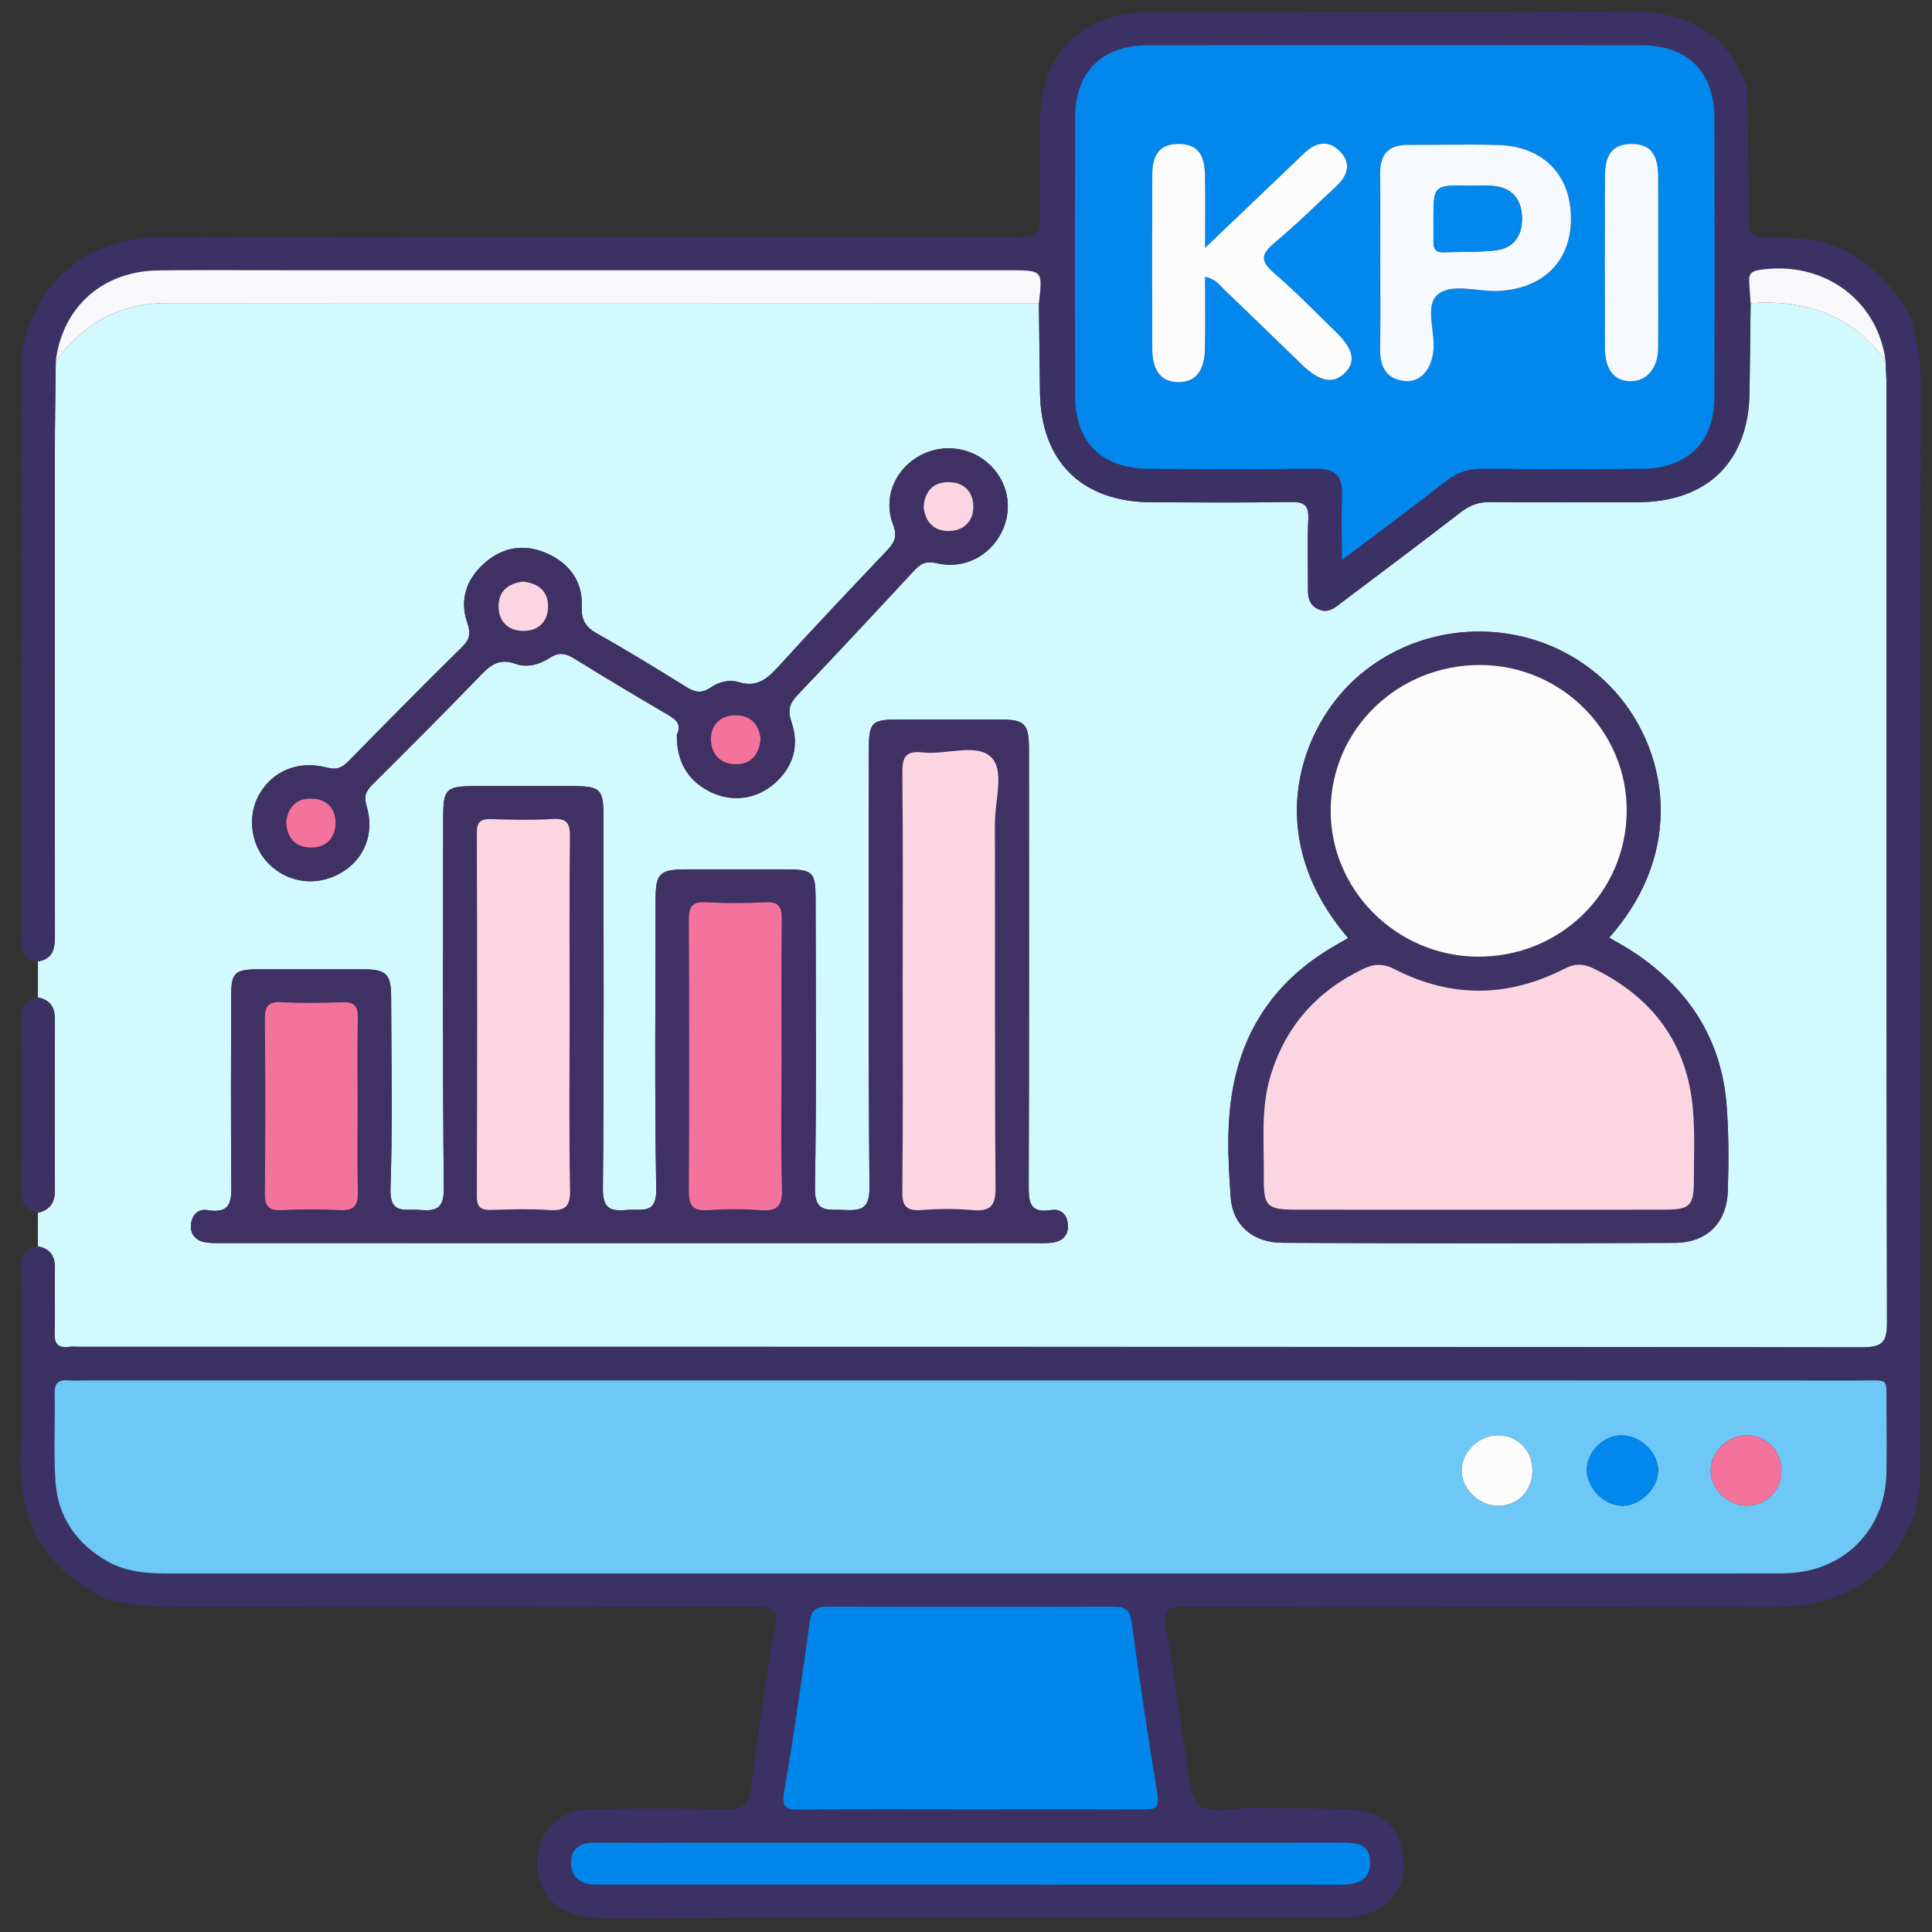
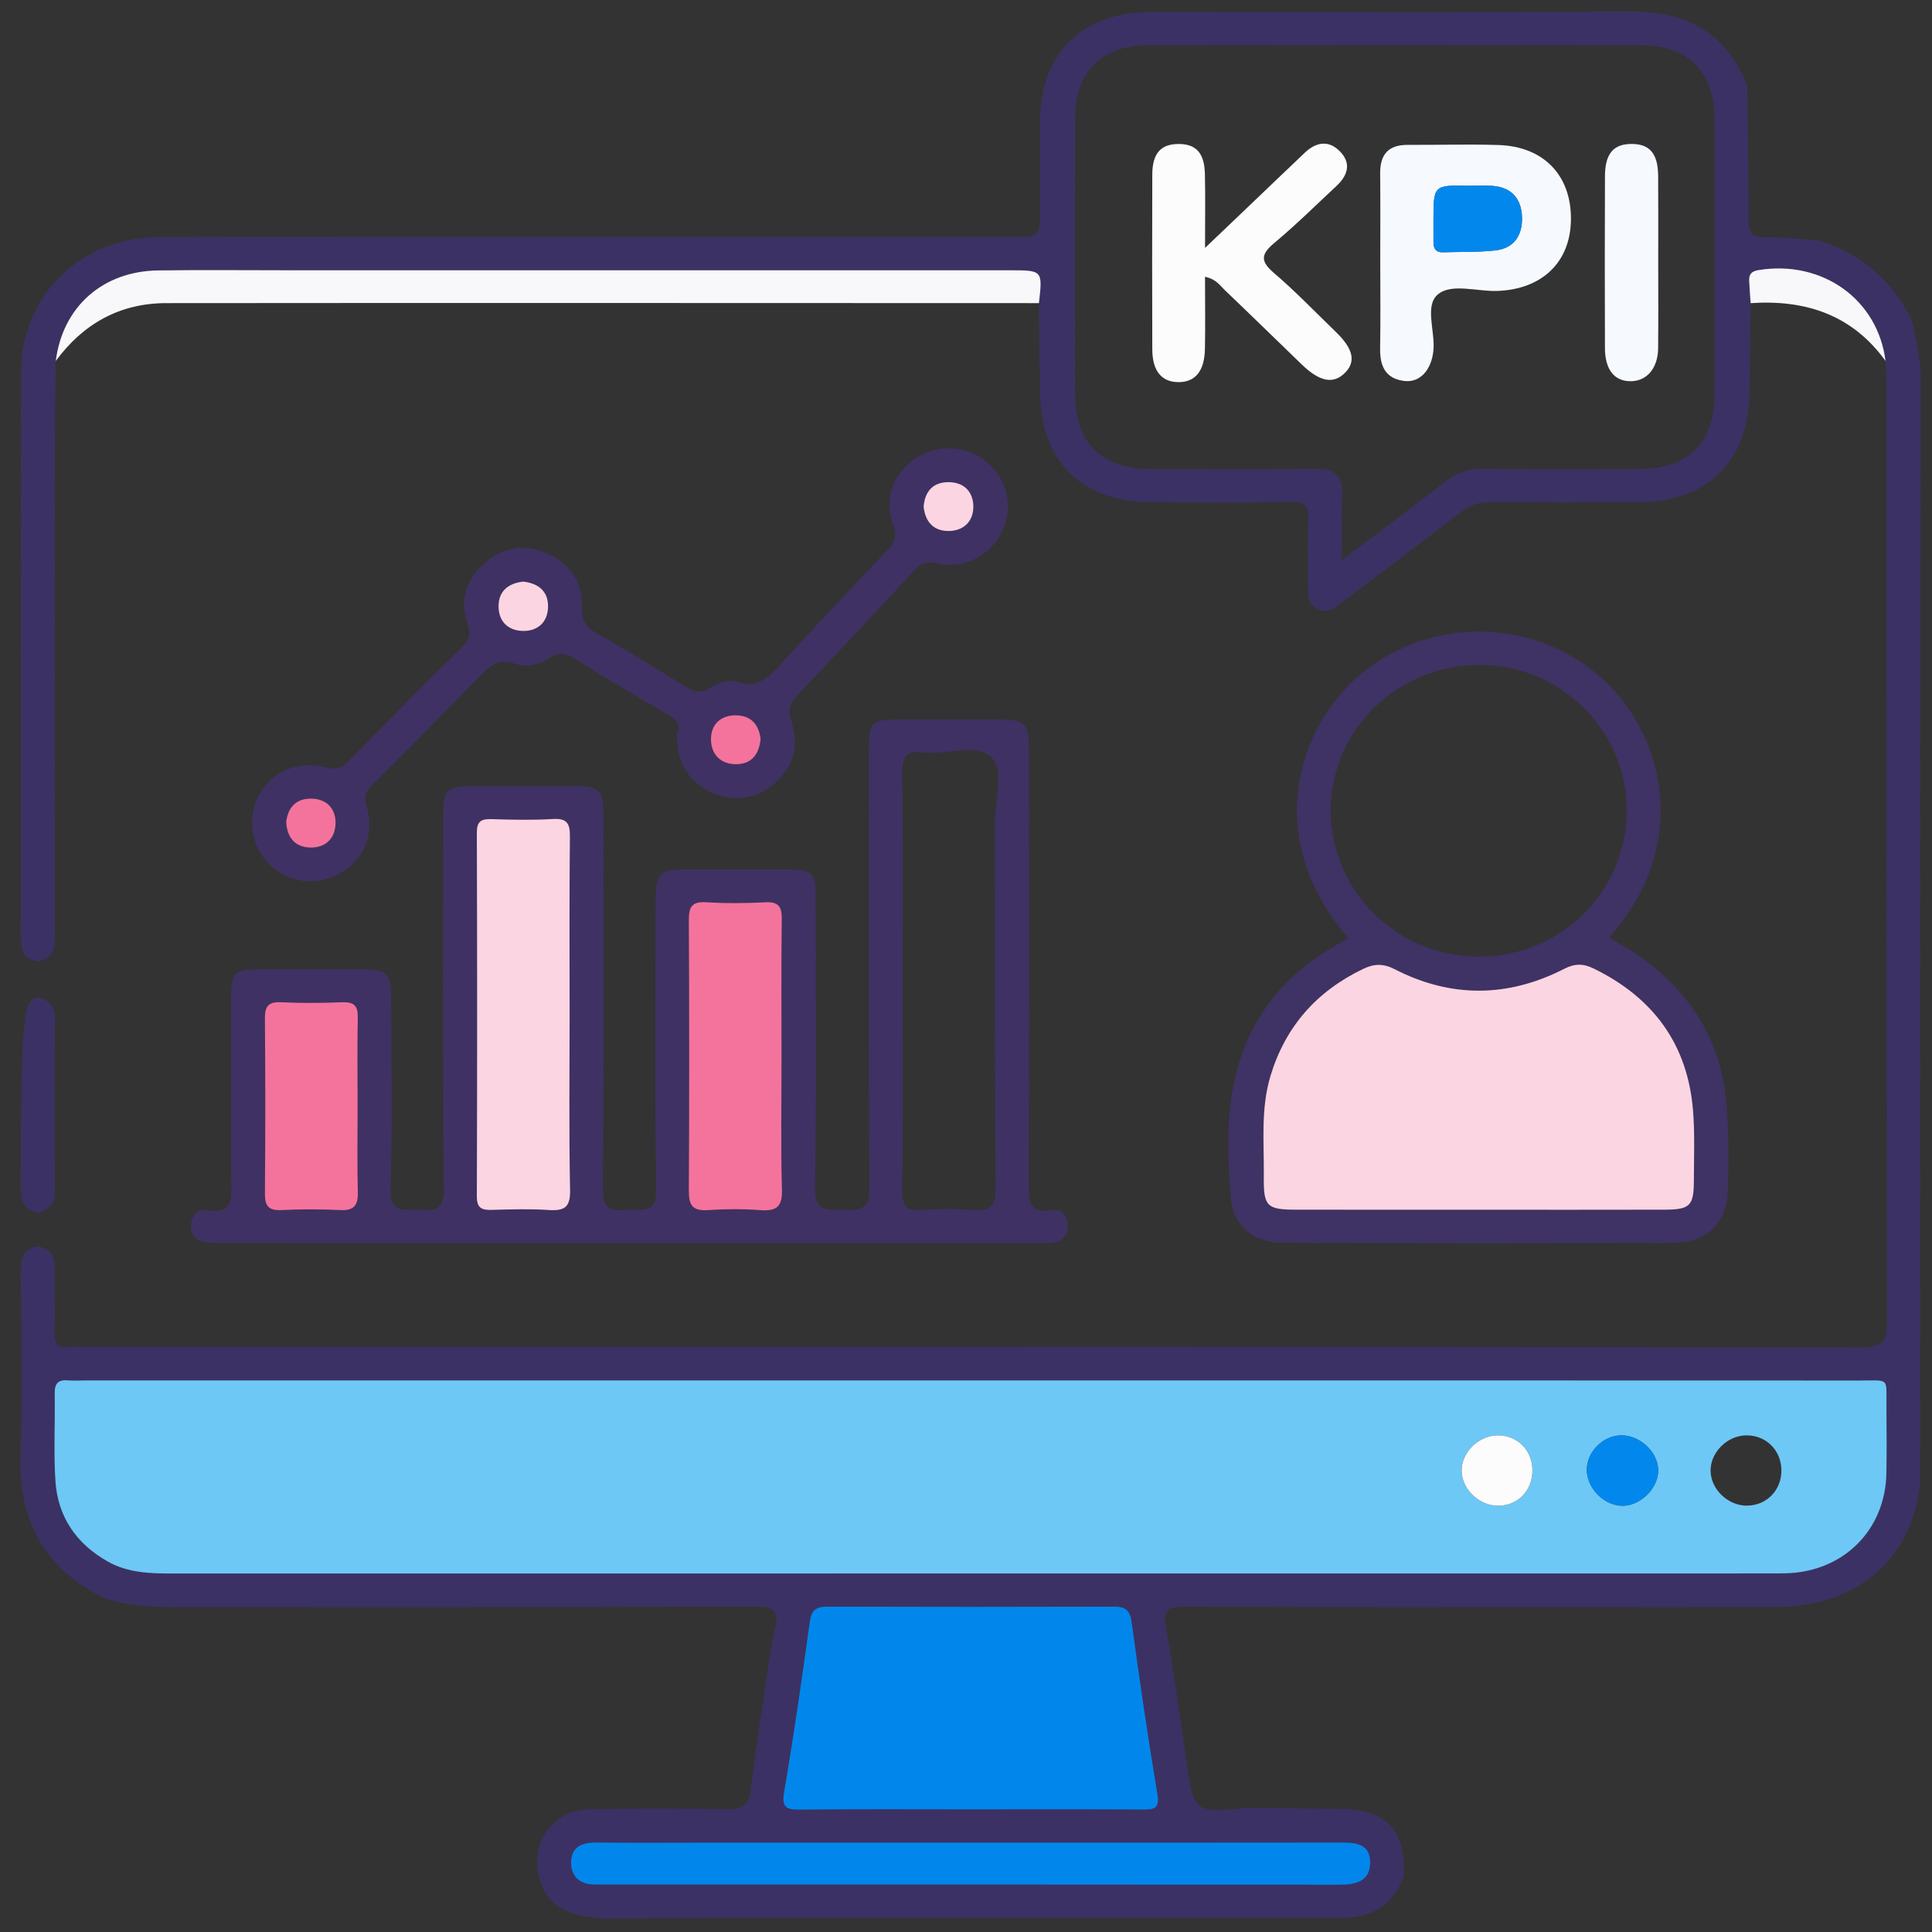
<svg xmlns="http://www.w3.org/2000/svg" version="1.1" id="Layer_1" x="0px" y="0px" width="85px" height="85px" viewBox="0 0 85 85" xml:space="preserve">
  <rect x="0" y="0" width="85" height="85" fill="#333333" stroke="none" />
-   <path fill-rule="evenodd" clip-rule="evenodd" fill="#D2F9FD" d="M1.668,43.884c0-0.528,0-1.057,0-1.583  c0.75-0.128,0.748-0.674,0.748-1.252C2.409,34,2.409,26.953,2.413,19.906c0-1.342,0.026-2.684,0.041-4.025  c1.199-1.63,2.812-2.543,4.859-2.545c12.798-0.013,25.597-0.003,38.396,0c0.016,1.31,0.028,2.62,0.048,3.93  c0.046,3.054,1.847,4.824,4.922,4.831c2.041,0.005,4.082,0.025,6.121-0.014c0.624-0.012,0.789,0.188,0.761,0.773  c-0.046,0.943-0.012,1.89-0.014,2.836c0,0.428-0.047,0.872,0.445,1.106c0.459,0.218,0.766-0.088,1.077-0.323  c1.745-1.312,3.49-2.623,5.22-3.956c0.387-0.298,0.771-0.437,1.267-0.432c2.163,0.021,4.327,0.013,6.491,0.008  c3.074-0.006,4.886-1.787,4.926-4.829c0.017-1.31,0.031-2.62,0.048-3.93c2.424-0.163,4.475,0.519,5.936,2.543  c0.015,0.366,0.043,0.73,0.043,1.096C83,30.709,82.99,44.441,83.021,58.175c0.001,0.866-0.188,1.104-1.1,1.103  c-26.138-0.028-52.276-0.022-78.414-0.022c-0.154,0-0.312-0.016-0.464,0.002c-0.477,0.06-0.658-0.117-0.641-0.609  c0.032-0.944-0.005-1.891,0.014-2.838c0.011-0.539-0.198-0.874-0.75-0.975c0.001-0.494,0.002-0.988,0.002-1.481  c0.537-0.118,0.749-0.452,0.747-0.989c-0.012-2.501-0.011-5,0-7.502C2.418,44.325,2.215,43.989,1.668,43.884z M27.71,54.693  c5.909,0,11.818,0,17.726-0.002c0.278,0,0.56,0.014,0.835-0.019c0.461-0.054,0.742-0.308,0.712-0.791  c-0.027-0.438-0.305-0.713-0.73-0.645c-0.98,0.16-0.997-0.383-0.995-1.107c0.02-6.376,0.013-12.757,0.011-19.135  c-0.001-1.171-0.168-1.338-1.322-1.34c-1.454-0.003-2.907-0.002-4.361,0c-1.257,0.001-1.36,0.104-1.36,1.37  c-0.001,6.409-0.026,12.818,0.027,19.229c0.008,0.969-0.409,1.015-1.14,0.979c-0.669-0.033-1.28,0.155-1.26-0.962  c0.076-4.241,0.032-8.482,0.029-12.726c-0.001-1.189-0.114-1.294-1.343-1.296c-1.454-0.002-2.908-0.002-4.362,0  c-1.153,0.002-1.333,0.178-1.334,1.332c-0.003,4.242-0.046,8.483,0.028,12.727c0.021,1.162-0.66,0.864-1.292,0.926  c-0.748,0.07-1.063-0.073-1.055-0.955c0.051-5.463,0.027-10.928,0.025-16.391c-0.001-1.165-0.144-1.3-1.347-1.302  c-1.423-0.002-2.846-0.001-4.269,0c-1.318,0.001-1.434,0.112-1.434,1.4c-0.001,5.433-0.027,10.866,0.026,16.298  c0.009,0.898-0.33,1.01-1.063,0.949c-0.637-0.058-1.323,0.232-1.283-0.937c0.097-2.804,0.036-5.613,0.029-8.422  c-0.003-1.029-0.209-1.226-1.248-1.229c-1.516-0.004-3.032-0.004-4.548,0c-1.099,0.004-1.241,0.137-1.243,1.211  c-0.005,2.718-0.015,5.433,0.007,8.147c0.006,0.753,0.057,1.424-1.06,1.238c-0.438-0.074-0.695,0.265-0.718,0.669  c-0.023,0.418,0.239,0.689,0.659,0.751c0.273,0.042,0.555,0.03,0.833,0.03C15.831,54.693,21.771,54.693,27.71,54.693z   M59.314,41.271c-0.187,0.107-0.366,0.213-0.547,0.315c-2.348,1.338-3.865,3.294-4.447,5.912c-0.382,1.714-0.298,3.464-0.173,5.196  c0.086,1.206,0.98,1.977,2.266,1.982c5.754,0.028,11.509,0.028,17.264,0.003c1.437-0.009,2.299-0.885,2.341-2.308  c0.038-1.25,0.042-2.507-0.056-3.75c-0.219-2.825-1.595-5.017-3.936-6.629c-0.391-0.269-0.813-0.493-1.227-0.742  c3.599-4.07,2.443-8.835-0.234-11.326c-2.973-2.765-7.636-2.859-10.745-0.228C57.199,31.916,55.439,36.752,59.314,41.271z   M29.779,32.324c-0.012,1.088,0.399,1.952,1.405,2.48c0.957,0.503,2.04,0.388,2.858-0.308c0.864-0.735,1.132-1.695,0.779-2.729  c-0.18-0.528-0.084-0.821,0.268-1.191c1.715-1.802,3.412-3.621,5.101-5.446c0.292-0.315,0.526-0.47,1.02-0.352  c1.191,0.282,2.33-0.31,2.854-1.36c0.532-1.063,0.277-2.299-0.631-3.073c-0.87-0.74-2.135-0.829-3.105-0.216  c-0.998,0.629-1.474,1.816-1.034,2.954c0.214,0.553,0.026,0.825-0.309,1.177c-1.564,1.648-3.127,3.298-4.657,4.978  c-0.513,0.562-0.967,1.046-1.846,0.769c-0.41-0.13-0.882,0.007-1.24,0.255c-0.406,0.281-0.708,0.174-1.079-0.056  c-1.282-0.795-2.567-1.586-3.883-2.324c-0.52-0.291-0.714-0.596-0.687-1.21c0.047-1.071-0.528-1.873-1.508-2.316  c-0.987-0.445-1.951-0.306-2.763,0.412c-0.802,0.708-1.118,1.607-0.76,2.643c0.146,0.422,0.121,0.706-0.219,1.04  c-1.686,1.659-3.347,3.343-5.004,5.03c-0.283,0.287-0.519,0.407-0.961,0.289c-1.273-0.337-2.424,0.167-2.996,1.224  c-0.53,0.979-0.33,2.266,0.474,3.039c0.843,0.812,2.047,0.969,3.08,0.404c1.063-0.582,1.565-1.73,1.191-2.971  c-0.131-0.435-0.035-0.658,0.251-0.942c1.61-1.604,3.22-3.21,4.797-4.846c0.443-0.458,0.828-0.717,1.508-0.471  c0.5,0.181,1.062,0.027,1.508-0.268c0.403-0.265,0.707-0.193,1.084,0.04c1.361,0.842,2.734,1.665,4.116,2.472  C29.757,31.664,29.999,31.873,29.779,32.324z" />
  <path fill-rule="evenodd" clip-rule="evenodd" fill="#3C3164" d="M2.454,15.881c-0.014,1.341-0.04,2.683-0.041,4.025  C2.409,26.953,2.409,34,2.415,41.048c0,0.579,0.002,1.125-0.748,1.252c-0.758-0.117-0.75-0.666-0.75-1.243  c0.006-8.176,0.002-16.352,0.008-24.528c0-0.424,0.014-0.857,0.098-1.272c0.582-2.901,2.941-4.812,6.006-4.827  c4.236-0.021,8.473-0.005,12.709-0.005c8.256,0,16.512,0,24.768,0c1.25,0,1.25,0,1.25-1.277c0-1.281-0.01-2.563,0.002-3.844  c0.027-2.977,1.859-4.776,4.876-4.778C57.623,0.519,64.611,0.564,71.6,0.5c2.558-0.023,4.353,0.895,5.271,3.298  c0.026,1.965,0.068,3.932,0.067,5.897c0,0.524,0.109,0.757,0.705,0.745c0.793-0.015,1.588,0.085,2.381,0.137  c1.874,0.574,3.204,1.767,4.079,3.481c0.204,0.858,0.396,1.709,0.395,2.608c-0.014,15.964-0.01,31.927-0.014,47.891  c0,0.426-0.006,0.859-0.085,1.277c-0.577,3.02-2.921,4.859-6.242,4.865c-8.693,0.012-17.388,0.012-26.081-0.01  c-0.706-0.002-0.912,0.146-0.786,0.866c0.343,1.953,0.62,3.915,0.901,5.878c0.336,2.341,0.326,2.341,2.783,2.097  c1.328,0.019,2.657,0.043,3.985,0.055c2.044,0.017,2.912,0.936,2.791,2.97c-0.472,1.339-1.455,1.835-2.854,1.831  c-8.033-0.02-16.066-0.011-24.1-0.007c-2.749,0.002-5.498,0.02-8.247,0.029c-1.726-0.115-2.527-0.635-2.833-1.833  c-0.392-1.544,0.622-2.94,2.231-2.974c2.005-0.045,4.013-0.045,6.018,0.002c0.687,0.017,0.981-0.174,1.064-0.861  c0.208-1.718,0.478-3.432,0.724-5.147c0.107-0.629,0.169-1.27,0.332-1.887c0.211-0.797,0.007-1.031-0.87-1.027  c-8.493,0.034-16.986,0.017-25.48,0.026c-1.054,0-2.092-0.057-3.102-0.378c-2.674-1.292-3.827-3.413-3.731-6.335  c0.087-2.671,0.027-5.346,0.013-8.018c-0.003-0.569,0.063-1.04,0.75-1.143c0.552,0.101,0.76,0.436,0.75,0.975  c-0.019,0.947,0.018,1.894-0.014,2.838c-0.017,0.492,0.165,0.669,0.641,0.609c0.152-0.018,0.31-0.002,0.464-0.002  c26.138,0,52.276-0.006,78.414,0.022c0.911,0.002,1.101-0.236,1.1-1.103C82.99,44.441,83,30.709,82.998,16.977  c0-0.365-0.028-0.73-0.043-1.096c-0.34-2.712-2.785-4.453-5.583-3.999c-0.323,0.053-0.427,0.188-0.417,0.464  c0.014,0.331,0.043,0.661,0.064,0.991c-0.017,1.31-0.031,2.62-0.048,3.93c-0.04,3.042-1.852,4.823-4.926,4.829  c-2.164,0.005-4.328,0.013-6.491-0.008c-0.495-0.005-0.88,0.134-1.267,0.432c-1.729,1.333-3.475,2.644-5.22,3.956  c-0.312,0.235-0.618,0.542-1.077,0.323c-0.492-0.235-0.445-0.678-0.445-1.106c0.002-0.946-0.032-1.893,0.014-2.836  c0.028-0.585-0.137-0.785-0.761-0.773c-2.039,0.039-4.08,0.019-6.121,0.014c-3.075-0.007-4.876-1.776-4.922-4.831  c-0.02-1.31-0.032-2.62-0.048-3.93c0.167-1.445,0.167-1.445-1.293-1.445c-10.507,0-21.015,0-31.523,0  c-1.978,0-3.957-0.021-5.934,0.006C4.509,11.931,2.752,13.505,2.454,15.881z M42.807,60.733c-13.025,0-26.049,0-39.074,0  c-0.248,0-0.497,0.02-0.742-0.002c-0.446-0.04-0.592,0.149-0.585,0.58c0.022,1.282-0.052,2.569,0.032,3.846  c0.103,1.565,0.905,2.753,2.298,3.542c0.9,0.508,1.881,0.53,2.877,0.53c23.388-0.004,46.776-0.004,70.165-0.004  c0.278,0,0.557,0.002,0.835-0.008c2.512-0.082,4.339-1.915,4.381-4.41c0.016-0.944,0.012-1.892,0.002-2.839  c-0.015-1.399,0.187-1.231-1.209-1.231C68.794,60.731,55.8,60.733,42.807,60.733z M59.038,24.64c1.654-1.25,3.131-2.34,4.575-3.47  c0.49-0.383,0.984-0.554,1.61-0.548c2.318,0.027,4.639,0.021,6.958,0.008c2.062-0.011,3.24-1.157,3.245-3.169  c0.013-4.088,0.011-8.177,0.001-12.265c-0.004-2.031-1.167-3.202-3.21-3.205c-7.237-0.011-14.475-0.011-21.711,0  c-2.042,0.003-3.203,1.175-3.207,3.205c-0.008,4.058-0.007,8.116-0.001,12.174c0.004,2.124,1.166,3.255,3.342,3.261  c2.412,0.008,4.825,0.021,7.237-0.009c0.827-0.009,1.2,0.294,1.167,1.126C59.012,22.629,59.038,23.512,59.038,24.64z M42.662,79.603  c2.535,0,5.07-0.01,7.603,0.008c0.527,0.004,0.764-0.04,0.654-0.689c-0.422-2.521-0.789-5.052-1.136-7.582  c-0.072-0.52-0.293-0.655-0.775-0.655c-4.204,0.013-8.408,0.013-12.611,0c-0.489,0-0.7,0.148-0.77,0.662  c-0.345,2.5-0.702,5-1.129,7.49c-0.127,0.738,0.142,0.785,0.746,0.778C37.716,79.588,40.189,79.603,42.662,79.603z M42.799,81.069  c-3.865,0-7.729,0-11.594,0c-1.669,0-3.339,0.014-5.008-0.005c-0.629-0.006-1.064,0.226-1.072,0.856  c-0.008,0.641,0.387,1.001,1.068,0.992c0.092-0.002,0.185,0,0.278,0c10.821,0,21.641-0.004,32.461,0.009  c0.744,0,1.356-0.166,1.348-0.999c-0.009-0.838-0.682-0.858-1.344-0.857C53.558,81.073,48.179,81.069,42.799,81.069z" />
-   <path fill-rule="evenodd" clip-rule="evenodd" fill="#3C3164" d="M1.668,43.884c0.547,0.105,0.75,0.441,0.748,0.979  c-0.012,2.502-0.012,5.001,0,7.502c0.002,0.537-0.21,0.871-0.747,0.989c-0.597-0.112-0.758-0.495-0.754-1.058  c0.017-2.454,0.016-4.907,0-7.359C0.911,44.378,1.061,43.987,1.668,43.884z" />
+   <path fill-rule="evenodd" clip-rule="evenodd" fill="#3C3164" d="M1.668,43.884c0.547,0.105,0.75,0.441,0.748,0.979  c-0.012,2.502-0.012,5.001,0,7.502c0.002,0.537-0.21,0.871-0.747,0.989c-0.597-0.112-0.758-0.495-0.754-1.058  C0.911,44.378,1.061,43.987,1.668,43.884z" />
  <path fill-rule="evenodd" clip-rule="evenodd" fill="#3F3164" d="M27.71,54.693c-5.939,0-11.879,0-17.819-0.002  c-0.278,0-0.56,0.012-0.833-0.03c-0.42-0.062-0.682-0.333-0.659-0.751c0.022-0.404,0.28-0.743,0.718-0.669  c1.117,0.186,1.065-0.485,1.06-1.238c-0.022-2.715-0.013-5.43-0.007-8.147c0.002-1.074,0.145-1.207,1.243-1.211  c1.516-0.004,3.032-0.004,4.548,0c1.039,0.004,1.245,0.2,1.248,1.229c0.007,2.809,0.068,5.618-0.029,8.422  c-0.04,1.169,0.646,0.879,1.283,0.937c0.733,0.061,1.072-0.051,1.063-0.949c-0.053-5.432-0.027-10.865-0.026-16.298  c0-1.289,0.116-1.399,1.434-1.4c1.423-0.001,2.846-0.002,4.269,0c1.204,0.002,1.346,0.137,1.347,1.302  c0.001,5.463,0.026,10.928-0.025,16.391c-0.008,0.882,0.307,1.025,1.055,0.955c0.632-0.062,1.313,0.236,1.292-0.926  c-0.074-4.243-0.031-8.484-0.028-12.727c0-1.154,0.181-1.329,1.334-1.332c1.454-0.002,2.908-0.002,4.362,0  c1.229,0.002,1.342,0.107,1.343,1.296c0.003,4.243,0.046,8.484-0.029,12.726c-0.02,1.117,0.591,0.929,1.26,0.962  c0.731,0.035,1.147-0.011,1.14-0.979c-0.054-6.41-0.029-12.819-0.027-19.229c0-1.266,0.103-1.369,1.36-1.37  c1.454-0.002,2.908-0.003,4.361,0c1.154,0.002,1.321,0.169,1.322,1.34c0.002,6.378,0.009,12.759-0.011,19.135  c-0.002,0.725,0.015,1.268,0.995,1.107c0.426-0.068,0.703,0.207,0.73,0.645c0.03,0.483-0.251,0.737-0.712,0.791  c-0.275,0.032-0.557,0.019-0.835,0.019C39.528,54.693,33.619,54.693,27.71,54.693z M39.714,43.183c0,3.082,0.019,6.163-0.015,9.246  c-0.007,0.646,0.187,0.852,0.833,0.807c0.738-0.054,1.488-0.064,2.224,0.002c0.794,0.069,1.052-0.15,1.045-0.988  c-0.043-5.34-0.015-10.68-0.028-16.019c-0.002-1,0.432-2.325-0.16-2.914c-0.639-0.636-1.995-0.097-3.027-0.213  c-0.789-0.088-0.892,0.258-0.885,0.926C39.732,37.08,39.714,40.131,39.714,43.183z M25.061,44.669c0-2.622-0.016-5.243,0.013-7.864  c0.006-0.58-0.127-0.81-0.758-0.771c-0.893,0.054-1.792,0.033-2.687,0.005c-0.458-0.014-0.652,0.089-0.65,0.597  c0.017,5.333,0.017,10.668,0,16.003c-0.001,0.518,0.218,0.605,0.664,0.592c0.833-0.023,1.671-0.05,2.501,0.006  c0.704,0.047,0.953-0.132,0.937-0.885C25.029,49.79,25.061,47.229,25.061,44.669z M34.384,46.573c0-2.048-0.016-4.092,0.011-6.138  c0.007-0.542-0.135-0.767-0.723-0.737c-0.864,0.044-1.735,0.052-2.598-0.002c-0.645-0.041-0.77,0.219-0.767,0.79  c0.02,3.969,0.021,7.935,0,11.905c-0.003,0.615,0.151,0.894,0.828,0.851c0.77-0.052,1.549-0.056,2.319,0  c0.713,0.052,0.971-0.15,0.95-0.9C34.349,50.419,34.384,48.493,34.384,46.573z M15.733,48.692c0-1.309-0.02-2.615,0.01-3.922  c0.012-0.52-0.166-0.695-0.69-0.676c-0.893,0.036-1.79,0.043-2.682-0.001c-0.591-0.03-0.721,0.206-0.715,0.741  c0.021,2.554,0.021,5.108,0,7.665c-0.005,0.54,0.142,0.768,0.725,0.739c0.861-0.042,1.728-0.044,2.589,0  c0.636,0.033,0.788-0.233,0.774-0.805C15.713,51.188,15.733,49.941,15.733,48.692z" />
  <path fill-rule="evenodd" clip-rule="evenodd" fill="#3F3264" d="M59.314,41.271c-3.875-4.519-2.115-9.354,0.506-11.573  c3.109-2.631,7.772-2.538,10.745,0.228c2.678,2.49,3.833,7.255,0.234,11.326c0.414,0.249,0.836,0.473,1.227,0.742  c2.341,1.613,3.717,3.804,3.936,6.629c0.098,1.243,0.094,2.5,0.056,3.75c-0.042,1.423-0.904,2.299-2.341,2.308  c-5.755,0.025-11.51,0.025-17.264-0.003c-1.285-0.006-2.18-0.776-2.266-1.982c-0.125-1.732-0.209-3.482,0.173-5.196  c0.582-2.618,2.1-4.574,4.447-5.912C58.948,41.484,59.128,41.377,59.314,41.271z M65.085,53.224c2.72,0,5.439,0.004,8.159-0.002  c1.111-0.004,1.278-0.174,1.278-1.286c0.003-1.037,0.047-2.079-0.039-3.109c-0.243-2.885-1.745-4.936-4.369-6.215  c-0.451-0.221-0.823-0.229-1.294,0.012c-2.473,1.268-4.979,1.292-7.456,0.021c-0.501-0.258-0.9-0.25-1.382-0.021  c-2.061,0.986-3.434,2.546-4.087,4.713c-0.441,1.46-0.276,2.963-0.294,4.454c-0.015,1.287,0.137,1.43,1.417,1.432  C59.707,53.224,62.396,53.224,65.085,53.224z M64.983,42.089c3.63,0.037,6.547-2.79,6.585-6.378c0.036-3.52-2.856-6.429-6.418-6.454  c-3.636-0.025-6.584,2.82-6.606,6.377C58.523,39.141,61.427,42.053,64.983,42.089z" />
  <path fill-rule="evenodd" clip-rule="evenodd" fill="#3F3164" d="M29.778,32.324c0.221-0.451-0.021-0.66-0.385-0.872  c-1.382-0.808-2.755-1.63-4.116-2.472c-0.377-0.233-0.681-0.305-1.084-0.04c-0.446,0.295-1.008,0.449-1.508,0.268  c-0.681-0.247-1.065,0.012-1.508,0.471c-1.577,1.636-3.187,3.242-4.797,4.846c-0.286,0.285-0.382,0.507-0.251,0.942  c0.374,1.241-0.129,2.389-1.191,2.971c-1.033,0.565-2.237,0.408-3.08-0.404c-0.804-0.773-1.004-2.06-0.474-3.039  c0.572-1.057,1.723-1.561,2.996-1.224c0.442,0.118,0.678-0.002,0.961-0.289c1.657-1.688,3.318-3.372,5.004-5.03  c0.34-0.334,0.365-0.617,0.219-1.04c-0.357-1.036-0.042-1.936,0.76-2.643c0.813-0.718,1.776-0.857,2.763-0.412  c0.98,0.443,1.555,1.245,1.508,2.316c-0.027,0.614,0.167,0.919,0.687,1.21c1.316,0.737,2.601,1.529,3.883,2.324  c0.371,0.23,0.673,0.337,1.079,0.056c0.358-0.248,0.83-0.385,1.24-0.255c0.878,0.277,1.333-0.208,1.846-0.769  c1.53-1.68,3.093-3.33,4.657-4.978c0.334-0.352,0.522-0.624,0.309-1.177c-0.44-1.138,0.036-2.325,1.034-2.954  c0.97-0.613,2.235-0.524,3.105,0.216c0.908,0.774,1.163,2.011,0.631,3.073c-0.524,1.05-1.664,1.642-2.854,1.36  c-0.494-0.118-0.728,0.037-1.02,0.352c-1.689,1.825-3.386,3.644-5.101,5.446c-0.352,0.37-0.448,0.663-0.268,1.191  c0.354,1.034,0.085,1.994-0.779,2.729c-0.818,0.695-1.901,0.811-2.858,0.308C30.179,34.276,29.767,33.412,29.778,32.324z   M40.635,22.295c0.074,0.686,0.458,1.085,1.138,1.067c0.635-0.017,1.045-0.433,1.05-1.051c0.005-0.657-0.393-1.094-1.089-1.097  C41.039,21.21,40.689,21.627,40.635,22.295z M33.464,32.508c-0.075-0.609-0.404-1.037-1.105-1.037c-0.649,0-1.065,0.396-1.08,1.009  c-0.016,0.637,0.359,1.121,1.054,1.142C33.019,33.642,33.393,33.237,33.464,32.508z M23.019,25.588  c-0.677,0.074-1.095,0.434-1.085,1.114c0.009,0.632,0.414,1.035,1.043,1.056c0.68,0.022,1.12-0.379,1.134-1.054  C24.126,26.028,23.703,25.664,23.019,25.588z M12.591,36.162c0.039,0.707,0.406,1.122,1.087,1.126  c0.691,0.004,1.088-0.449,1.085-1.102c-0.003-0.612-0.385-1.03-1.038-1.05C13.027,35.115,12.67,35.518,12.591,36.162z" />
  <path fill-rule="evenodd" clip-rule="evenodd" fill="#F8F7F9" d="M2.454,15.881c0.298-2.375,2.056-3.95,4.504-3.984  c1.978-0.027,3.956-0.006,5.934-0.006c10.508,0,21.016,0,31.523,0c1.46,0,1.46,0,1.293,1.445c-12.799-0.002-25.597-0.013-38.396,0  C5.265,13.338,3.652,14.251,2.454,15.881z" />
  <path fill-rule="evenodd" clip-rule="evenodd" fill="#F8F7F9" d="M77.02,13.337c-0.021-0.33-0.051-0.66-0.064-0.991  c-0.01-0.277,0.094-0.412,0.417-0.464c2.798-0.454,5.243,1.287,5.583,3.999C81.494,13.856,79.443,13.174,77.02,13.337z" />
  <path fill-rule="evenodd" clip-rule="evenodd" fill="#6DC8F6" d="M42.807,60.733c12.993,0,25.987-0.002,38.98,0.004  c1.396,0,1.194-0.168,1.209,1.231c0.01,0.947,0.014,1.895-0.002,2.839c-0.042,2.495-1.869,4.328-4.381,4.41  c-0.278,0.01-0.557,0.008-0.835,0.008c-23.389,0-46.777,0-70.165,0.004c-0.996,0-1.978-0.022-2.877-0.53  c-1.393-0.789-2.195-1.977-2.298-3.542c-0.084-1.276-0.009-2.563-0.032-3.846c-0.007-0.431,0.139-0.62,0.585-0.58  c0.245,0.021,0.494,0.002,0.742,0.002C16.757,60.733,29.782,60.733,42.807,60.733z M67.42,64.662  c-0.016-0.869-0.662-1.512-1.521-1.512c-0.854,0.002-1.618,0.761-1.594,1.582c0.025,0.829,0.821,1.551,1.668,1.514  C66.824,66.208,67.435,65.539,67.42,64.662z M76.894,66.242c0.85-0.024,1.487-0.695,1.481-1.555c-0.007-0.898-0.701-1.57-1.59-1.535  c-0.816,0.03-1.53,0.754-1.526,1.549C75.263,65.531,76.044,66.268,76.894,66.242z M71.323,63.15c-0.8,0.006-1.524,0.742-1.51,1.533  c0.017,0.829,0.798,1.588,1.61,1.564c0.78-0.024,1.533-0.787,1.53-1.553C72.95,63.891,72.162,63.144,71.323,63.15z" />
-   <path fill-rule="evenodd" clip-rule="evenodd" fill="#0288ED" d="M59.038,24.64c0-1.128-0.026-2.011,0.007-2.892  c0.033-0.832-0.34-1.135-1.167-1.126c-2.412,0.03-4.825,0.017-7.237,0.009c-2.176-0.006-3.338-1.138-3.342-3.261  c-0.006-4.058-0.007-8.117,0.001-12.174c0.004-2.03,1.165-3.202,3.207-3.205c7.236-0.011,14.474-0.011,21.711,0  c2.043,0.003,3.206,1.173,3.21,3.205c0.01,4.088,0.012,8.177-0.001,12.265c-0.005,2.013-1.184,3.158-3.245,3.169  c-2.319,0.013-4.64,0.019-6.958-0.008c-0.626-0.006-1.12,0.165-1.61,0.548C62.169,22.3,60.692,23.391,59.038,24.64z M53.016,12.178  c0.5,0.105,0.659,0.387,0.872,0.59c1.134,1.083,2.255,2.179,3.382,3.268c0.797,0.769,1.398,0.88,1.91,0.361  c0.481-0.488,0.356-1.051-0.408-1.791c-0.906-0.876-1.78-1.79-2.737-2.606c-0.623-0.532-0.533-0.841,0.043-1.322  c0.943-0.787,1.818-1.655,2.718-2.492c0.494-0.459,0.67-0.991,0.16-1.519c-0.499-0.516-1.053-0.419-1.55,0.052  c-0.937,0.889-1.867,1.783-2.801,2.674c-0.475,0.453-0.95,0.906-1.589,1.515c0-1.254,0.018-2.255-0.006-3.255  c-0.021-0.929-0.394-1.323-1.171-1.317c-0.772,0.006-1.14,0.417-1.144,1.338c-0.008,2.563-0.008,5.127,0,7.691  c0.003,0.958,0.41,1.45,1.159,1.448c0.736-0.001,1.138-0.484,1.157-1.461C53.031,14.321,53.016,13.289,53.016,12.178z   M60.726,11.475c0,1.28,0.017,2.562-0.006,3.842c-0.015,0.768,0.217,1.341,1.063,1.443c0.705,0.084,1.21-0.503,1.284-1.373  c0.071-0.837-0.397-1.956,0.201-2.442c0.609-0.495,1.72-0.113,2.611-0.146c1.975-0.072,3.22-1.272,3.236-3.141  c0.019-1.943-1.2-3.22-3.195-3.279c-1.328-0.04-2.659,0-3.988-0.006c-0.865-0.004-1.218,0.438-1.21,1.257  C60.734,8.912,60.726,10.193,60.726,11.475z M72.955,11.49c0-1.248,0.006-2.495-0.003-3.743c-0.006-0.986-0.365-1.412-1.162-1.415  s-1.173,0.421-1.178,1.403c-0.011,2.526-0.009,5.052-0.001,7.577c0.004,0.957,0.418,1.466,1.141,1.459  c0.704-0.006,1.188-0.571,1.199-1.448C72.965,14.046,72.954,12.768,72.955,11.49z" />
  <path fill-rule="evenodd" clip-rule="evenodd" fill="#0187EC" d="M42.662,79.603c-2.473,0-4.946-0.015-7.418,0.012  c-0.604,0.007-0.874-0.04-0.746-0.778c0.427-2.49,0.784-4.99,1.129-7.49c0.07-0.514,0.281-0.662,0.77-0.662  c4.203,0.013,8.407,0.013,12.611,0c0.482,0,0.703,0.136,0.775,0.655c0.347,2.53,0.714,5.062,1.136,7.582  c0.109,0.649-0.127,0.693-0.654,0.689C47.731,79.593,45.196,79.603,42.662,79.603z" />
  <path fill-rule="evenodd" clip-rule="evenodd" fill="#0187EC" d="M42.799,81.069c5.379,0,10.758,0.004,16.138-0.004  c0.662-0.001,1.335,0.02,1.344,0.857c0.009,0.833-0.604,0.999-1.348,0.999c-10.82-0.013-21.641-0.009-32.461-0.009  c-0.093,0-0.186-0.002-0.278,0c-0.682,0.009-1.077-0.352-1.068-0.992c0.008-0.631,0.442-0.862,1.072-0.856  c1.669,0.019,3.339,0.005,5.008,0.005C35.07,81.069,38.935,81.069,42.799,81.069z" />
-   <path fill-rule="evenodd" clip-rule="evenodd" fill="#FCD5E3" d="M39.714,43.183c0-3.051,0.018-6.103-0.014-9.153  c-0.006-0.668,0.096-1.015,0.885-0.926c1.032,0.116,2.389-0.423,3.027,0.213c0.592,0.589,0.158,1.914,0.16,2.914  c0.014,5.339-0.015,10.679,0.028,16.019c0.007,0.838-0.251,1.058-1.045,0.988c-0.736-0.066-1.486-0.056-2.224-0.002  c-0.646,0.045-0.84-0.16-0.833-0.807C39.732,49.346,39.714,46.265,39.714,43.183z" />
  <path fill-rule="evenodd" clip-rule="evenodd" fill="#FCD5E3" d="M25.061,44.669c0,2.561-0.032,5.121,0.02,7.682  c0.016,0.753-0.232,0.932-0.937,0.885c-0.831-0.056-1.668-0.029-2.501-0.006c-0.446,0.014-0.666-0.074-0.664-0.592  c0.017-5.335,0.017-10.669,0-16.003c-0.001-0.508,0.193-0.61,0.65-0.597c0.895,0.028,1.794,0.049,2.687-0.005  c0.63-0.038,0.764,0.192,0.758,0.771C25.045,39.426,25.061,42.047,25.061,44.669z" />
  <path fill-rule="evenodd" clip-rule="evenodd" fill="#F4739C" d="M34.384,46.573c0,1.92-0.036,3.846,0.019,5.768  c0.021,0.75-0.237,0.952-0.95,0.9c-0.77-0.056-1.549-0.052-2.319,0c-0.677,0.043-0.832-0.235-0.828-0.851  c0.021-3.97,0.02-7.936,0-11.905c-0.003-0.571,0.122-0.831,0.767-0.79c0.863,0.054,1.734,0.046,2.598,0.002  c0.588-0.03,0.73,0.196,0.723,0.737C34.369,42.481,34.384,44.525,34.384,46.573z" />
  <path fill-rule="evenodd" clip-rule="evenodd" fill="#F4739C" d="M15.733,48.692c0,1.249-0.021,2.495,0.01,3.742  c0.014,0.571-0.138,0.838-0.774,0.805c-0.861-0.044-1.728-0.042-2.589,0c-0.583,0.028-0.73-0.199-0.725-0.739  c0.022-2.557,0.022-5.111,0-7.665c-0.005-0.535,0.124-0.771,0.715-0.741c0.892,0.044,1.789,0.037,2.682,0.001  c0.525-0.02,0.702,0.156,0.69,0.676C15.714,46.077,15.733,47.384,15.733,48.692z" />
  <path fill-rule="evenodd" clip-rule="evenodd" fill="#FCD5E3" d="M65.085,53.224c-2.689,0-5.378,0-8.066-0.002  c-1.28-0.002-1.432-0.145-1.417-1.432c0.018-1.491-0.147-2.994,0.294-4.454c0.653-2.167,2.026-3.727,4.087-4.713  c0.481-0.229,0.881-0.237,1.382,0.021c2.478,1.271,4.983,1.246,7.456-0.021c0.471-0.241,0.843-0.233,1.294-0.012  c2.624,1.28,4.126,3.331,4.369,6.215c0.086,1.03,0.042,2.072,0.039,3.109c0,1.112-0.167,1.282-1.278,1.286  C70.524,53.228,67.805,53.224,65.085,53.224z" />
-   <path fill-rule="evenodd" clip-rule="evenodd" fill="#FDFCFD" d="M64.983,42.089c-3.557-0.036-6.46-2.948-6.439-6.455  c0.022-3.558,2.971-6.402,6.606-6.377c3.562,0.025,6.454,2.934,6.418,6.454C71.53,39.299,68.613,42.125,64.983,42.089z" />
  <path fill-rule="evenodd" clip-rule="evenodd" fill="#FCD5E3" d="M40.635,22.295c0.054-0.667,0.403-1.085,1.099-1.082  c0.696,0.003,1.094,0.44,1.089,1.097c-0.005,0.619-0.415,1.034-1.05,1.051C41.093,23.38,40.709,22.98,40.635,22.295z" />
  <path fill-rule="evenodd" clip-rule="evenodd" fill="#F4739C" d="M33.464,32.508c-0.071,0.729-0.445,1.134-1.13,1.114  c-0.695-0.021-1.07-0.504-1.054-1.142c0.015-0.613,0.43-1.01,1.08-1.009C33.06,31.471,33.39,31.899,33.464,32.508z" />
  <path fill-rule="evenodd" clip-rule="evenodd" fill="#FCD5E3" d="M23.019,25.588c0.684,0.076,1.107,0.44,1.093,1.116  c-0.015,0.674-0.455,1.076-1.134,1.054c-0.63-0.021-1.035-0.423-1.043-1.056C21.924,26.022,22.342,25.662,23.019,25.588z" />
  <path fill-rule="evenodd" clip-rule="evenodd" fill="#F4739C" d="M12.591,36.162c0.08-0.644,0.437-1.047,1.134-1.025  c0.653,0.021,1.035,0.438,1.038,1.05c0.003,0.652-0.394,1.106-1.085,1.102C12.997,37.284,12.629,36.868,12.591,36.162z" />
  <path fill-rule="evenodd" clip-rule="evenodd" fill="#FDFCFD" d="M67.42,64.662c0.015,0.877-0.596,1.546-1.446,1.584  c-0.847,0.037-1.643-0.685-1.668-1.514c-0.024-0.821,0.74-1.58,1.594-1.582C66.758,63.15,67.404,63.793,67.42,64.662z" />
-   <path fill-rule="evenodd" clip-rule="evenodd" fill="#F4739C" d="M76.894,66.242c-0.85,0.025-1.631-0.711-1.635-1.541  c-0.004-0.795,0.71-1.519,1.526-1.549c0.889-0.035,1.583,0.637,1.59,1.535C78.381,65.547,77.743,66.218,76.894,66.242z" />
  <path fill-rule="evenodd" clip-rule="evenodd" fill="#0288ED" d="M71.323,63.15c0.839-0.007,1.627,0.74,1.631,1.545  c0.003,0.766-0.75,1.528-1.53,1.553c-0.813,0.023-1.594-0.735-1.61-1.564C69.799,63.893,70.523,63.156,71.323,63.15z" />
  <path fill-rule="evenodd" clip-rule="evenodd" fill="#FDFCFD" d="M53.016,12.178c0,1.11,0.016,2.143-0.004,3.173  c-0.02,0.977-0.421,1.459-1.157,1.461c-0.749,0.002-1.156-0.489-1.159-1.448c-0.008-2.563-0.008-5.127,0-7.691  c0.004-0.921,0.371-1.332,1.144-1.338c0.777-0.006,1.149,0.388,1.171,1.317c0.023,1,0.006,2.001,0.006,3.255  c0.639-0.609,1.114-1.062,1.589-1.515c0.934-0.891,1.864-1.785,2.801-2.674c0.497-0.471,1.051-0.567,1.55-0.052  c0.51,0.527,0.334,1.059-0.16,1.519c-0.899,0.836-1.774,1.705-2.718,2.492c-0.576,0.481-0.666,0.79-0.043,1.322  c0.957,0.817,1.831,1.73,2.737,2.606c0.765,0.74,0.89,1.303,0.408,1.791c-0.512,0.519-1.113,0.408-1.91-0.361  c-1.127-1.089-2.248-2.185-3.382-3.268C53.675,12.565,53.516,12.283,53.016,12.178z" />
  <path fill-rule="evenodd" clip-rule="evenodd" fill="#F6FAFE" d="M60.726,11.475c0-1.282,0.009-2.563-0.004-3.844  c-0.008-0.82,0.345-1.261,1.21-1.257c1.329,0.006,2.66-0.034,3.988,0.006c1.995,0.06,3.214,1.336,3.195,3.279  c-0.017,1.869-1.262,3.068-3.236,3.141c-0.892,0.033-2.002-0.349-2.611,0.146c-0.599,0.486-0.13,1.605-0.201,2.442  c-0.074,0.87-0.579,1.457-1.284,1.373c-0.846-0.102-1.077-0.676-1.063-1.443C60.742,14.036,60.726,12.755,60.726,11.475z   M64.644,8.175c-1.578-0.035-1.578-0.035-1.578,1.558c0,0.303,0.004,0.606,0.001,0.91c-0.003,0.283,0.095,0.467,0.421,0.456  c0.766-0.025,1.536,0.001,2.296-0.082c0.847-0.094,1.205-0.687,1.177-1.474c-0.028-0.798-0.455-1.304-1.305-1.365  C65.319,8.154,64.98,8.175,64.644,8.175z" />
  <path fill-rule="evenodd" clip-rule="evenodd" fill="#F6FAFE" d="M72.955,11.49c-0.001,1.278,0.01,2.556-0.004,3.834  c-0.011,0.877-0.495,1.442-1.199,1.448c-0.723,0.007-1.137-0.502-1.141-1.459c-0.008-2.525-0.01-5.051,0.001-7.577  c0.005-0.982,0.381-1.406,1.178-1.403s1.156,0.429,1.162,1.415C72.961,8.995,72.955,10.243,72.955,11.49z" />
  <path fill-rule="evenodd" clip-rule="evenodd" fill="#0288ED" d="M64.644,8.175c0.337,0,0.676-0.021,1.012,0.003  c0.85,0.061,1.276,0.567,1.305,1.365c0.028,0.788-0.33,1.38-1.177,1.474c-0.76,0.083-1.53,0.057-2.296,0.082  c-0.326,0.011-0.424-0.173-0.421-0.456c0.003-0.303-0.001-0.606-0.001-0.91C63.065,8.14,63.065,8.14,64.644,8.175z" />
</svg>